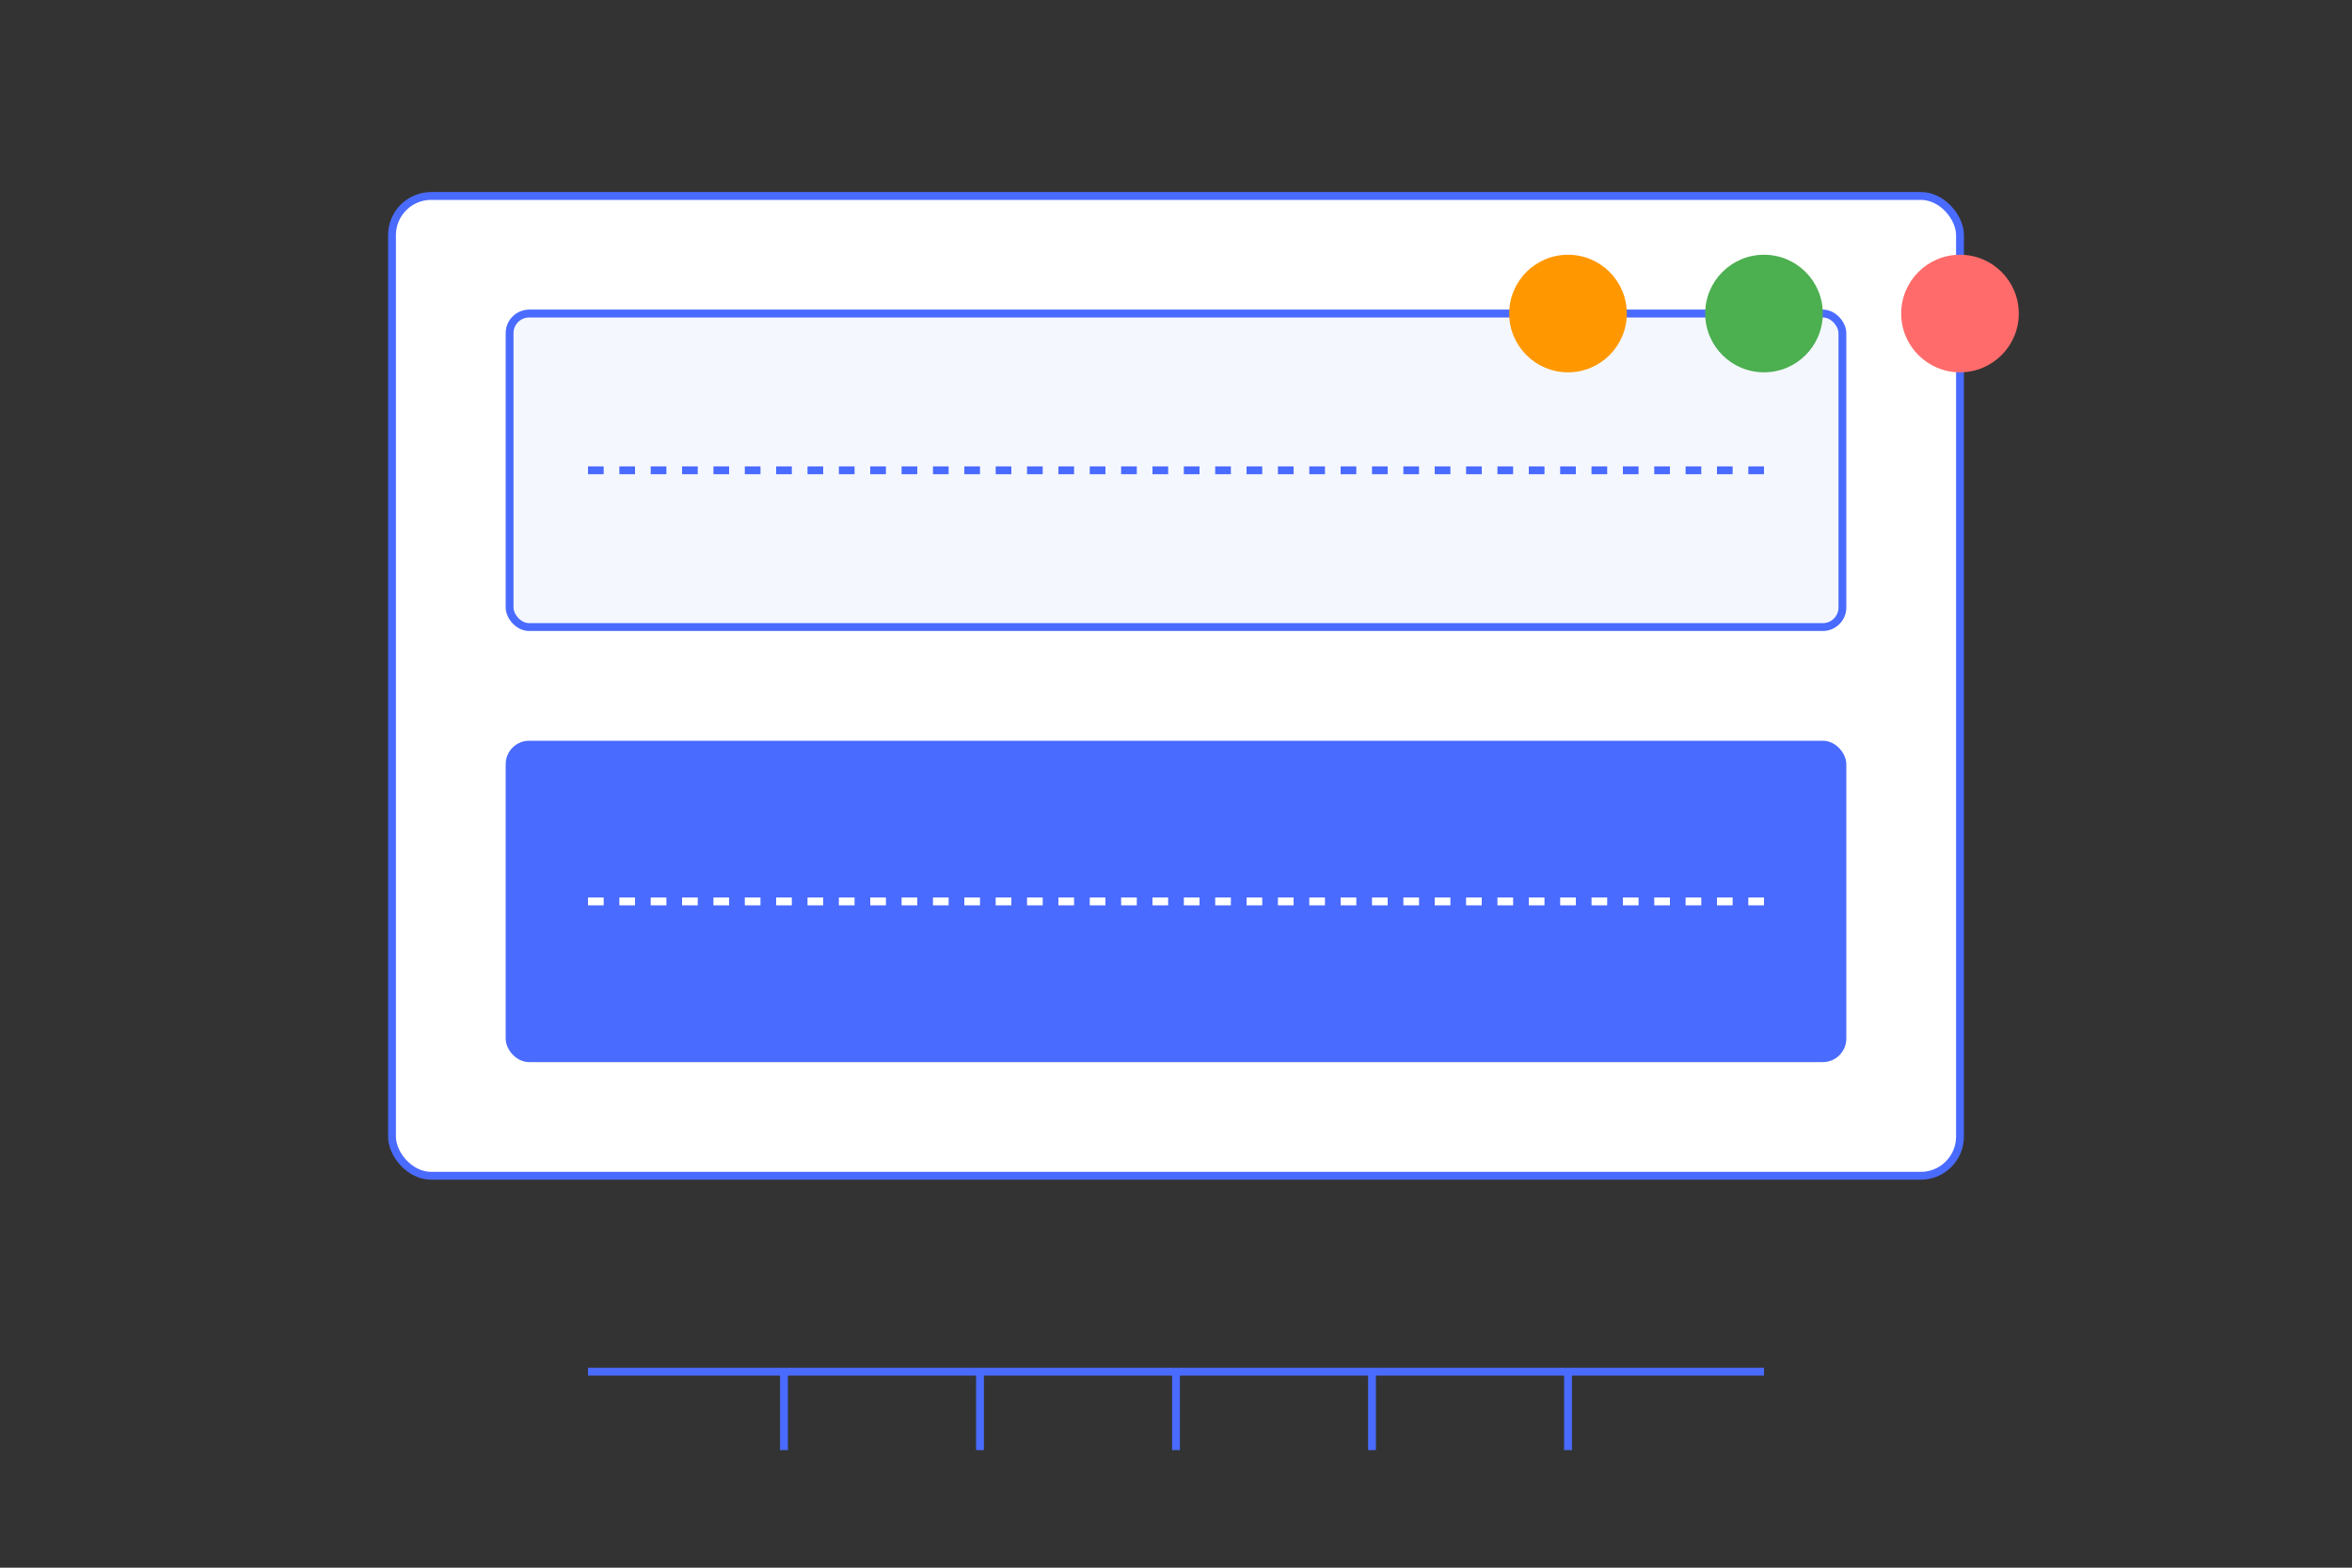
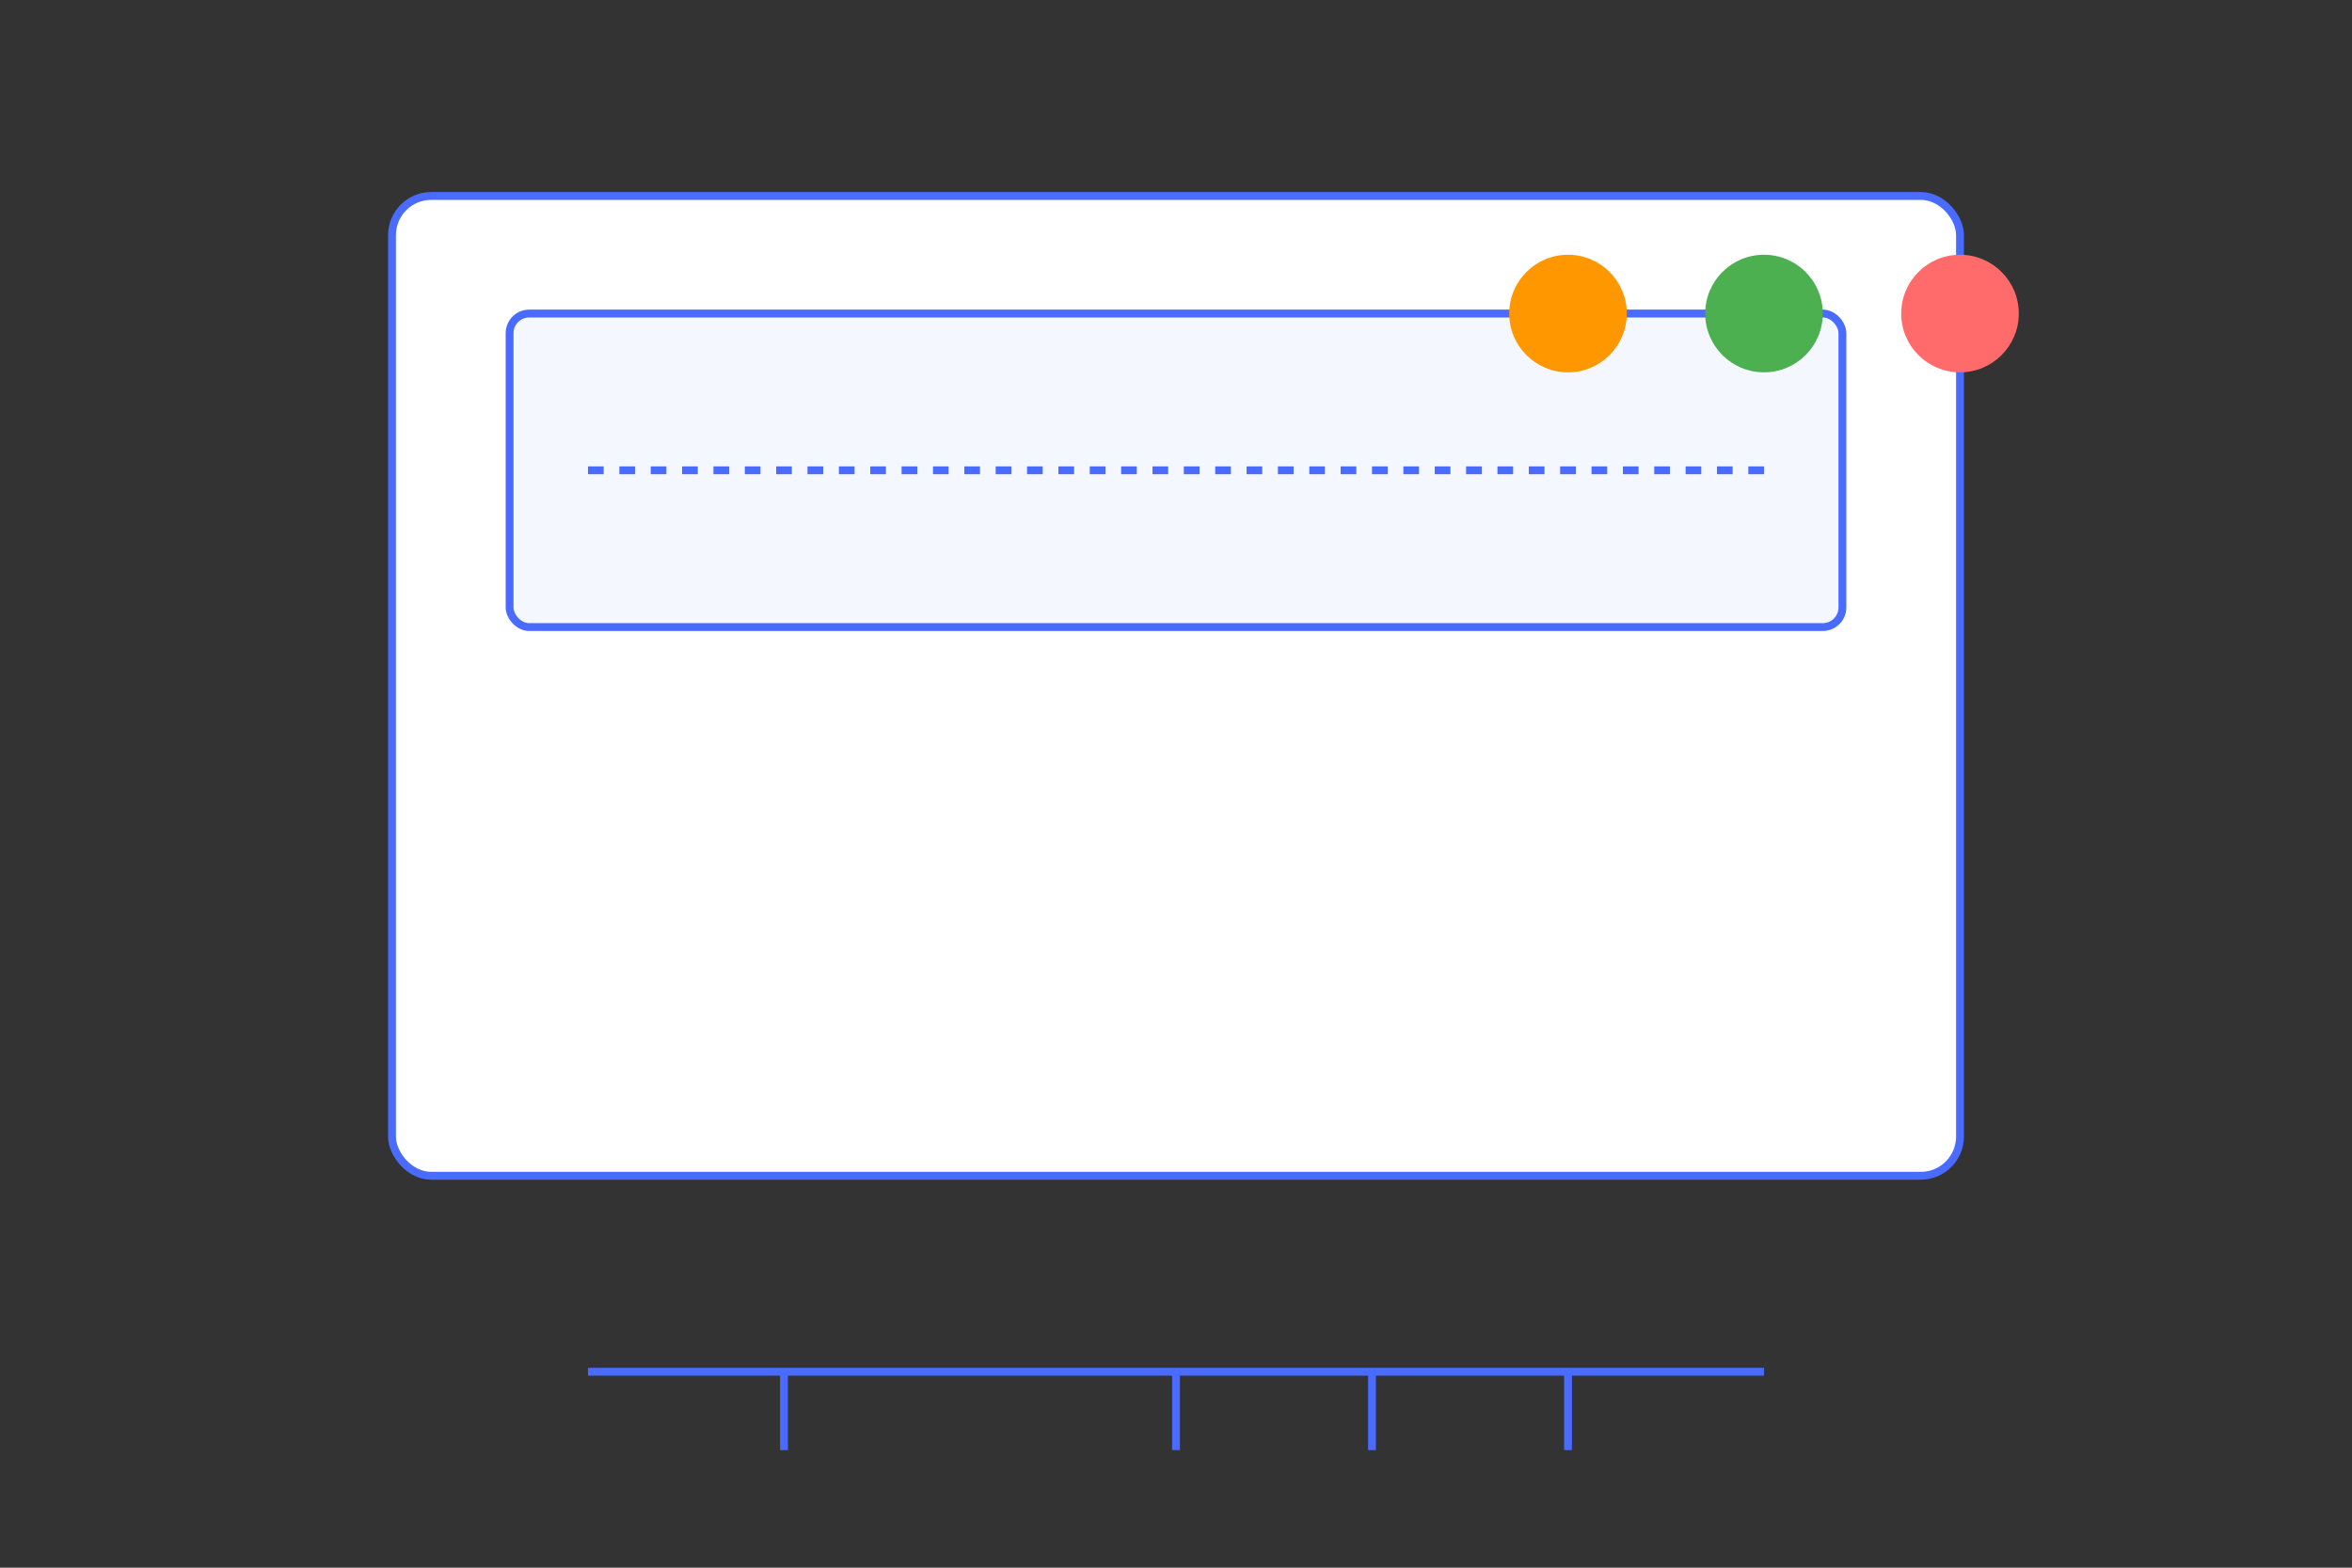
<svg xmlns="http://www.w3.org/2000/svg" width="600" height="400" viewBox="0 0 600 400" fill="none">
  <rect x="0" y="0" width="600" height="400" fill="#333333" stroke="none" />
  <rect x="100" y="50" width="400" height="250" rx="10" fill="white" stroke="#4A6BFF" stroke-width="2" />
  <rect x="130" y="80" width="340" height="80" rx="5" fill="#F5F7FF" stroke="#4A6BFF" stroke-width="2" />
-   <rect x="130" y="190" width="340" height="80" rx="5" fill="#4A6BFF" stroke="#4A6BFF" stroke-width="2" />
  <path d="M150 120L450 120" stroke="#4A6BFF" stroke-width="2" stroke-dasharray="4 4" />
  <path d="M150 230L450 230" stroke="white" stroke-width="2" stroke-dasharray="4 4" />
  <circle cx="500" cy="80" r="15" fill="#FF6B6B" />
  <circle cx="450" cy="80" r="15" fill="#4CAF50" />
  <circle cx="400" cy="80" r="15" fill="#FF9800" />
  <path d="M150 350L450 350" stroke="#4A6BFF" stroke-width="2" />
  <path d="M200 350L200 370" stroke="#4A6BFF" stroke-width="2" />
-   <path d="M250 350L250 370" stroke="#4A6BFF" stroke-width="2" />
  <path d="M300 350L300 370" stroke="#4A6BFF" stroke-width="2" />
  <path d="M350 350L350 370" stroke="#4A6BFF" stroke-width="2" />
  <path d="M400 350L400 370" stroke="#4A6BFF" stroke-width="2" />
</svg>